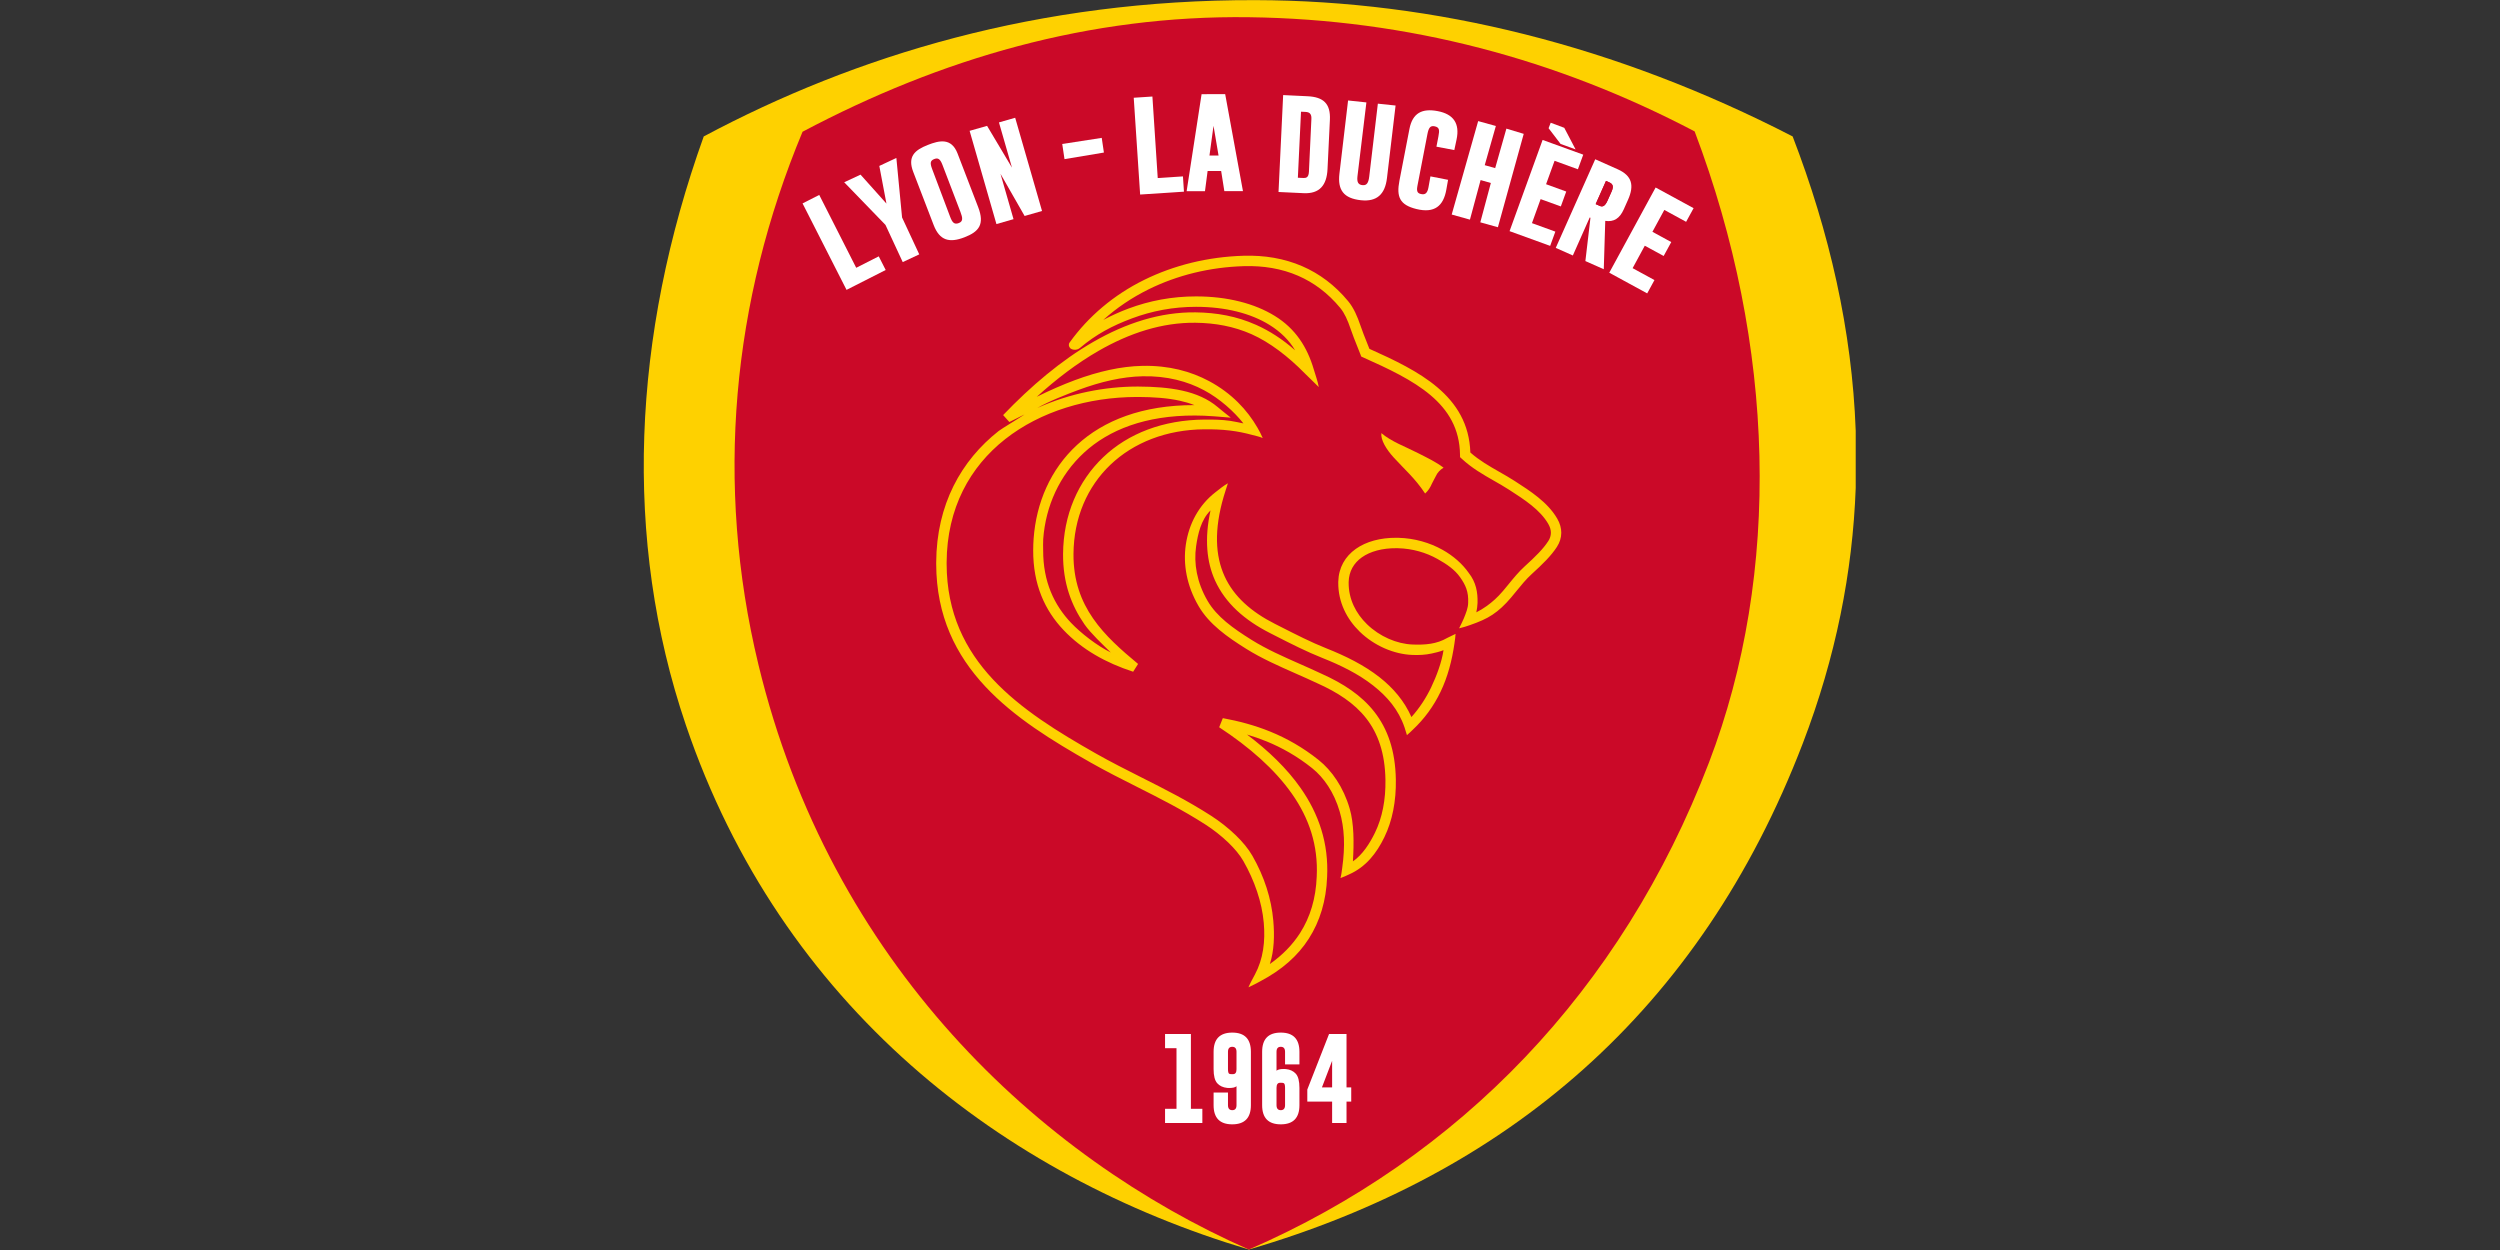
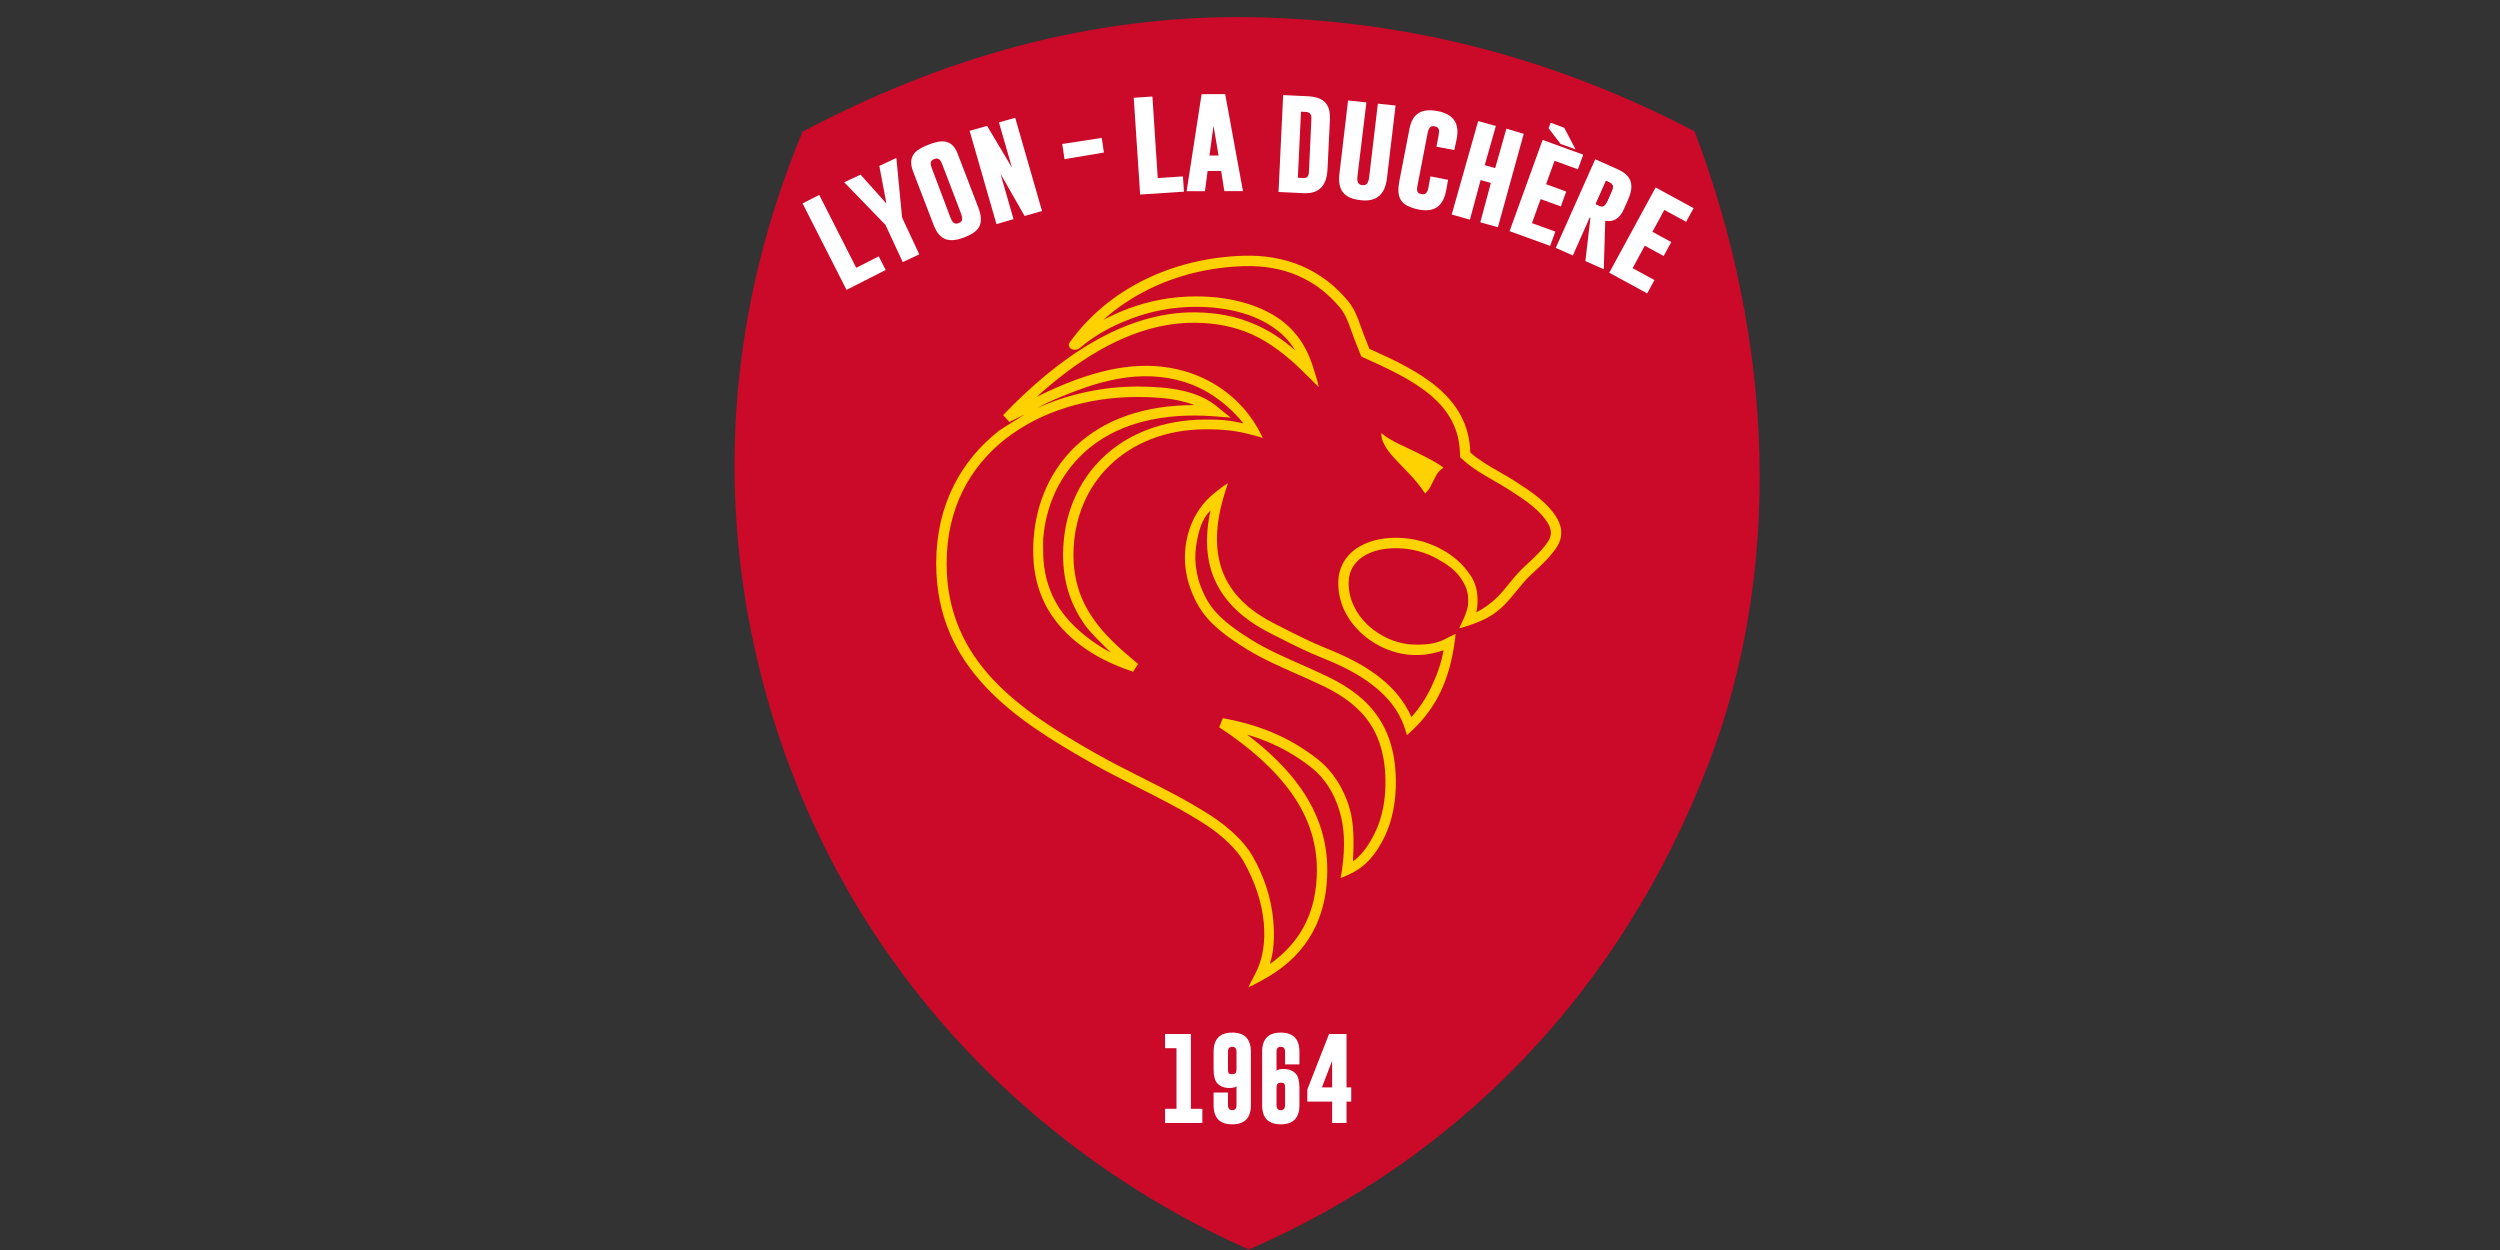
<svg xmlns="http://www.w3.org/2000/svg" xmlns:ns1="http://www.inkscape.org/namespaces/inkscape" xmlns:ns2="http://sodipodi.sourceforge.net/DTD/sodipodi-0.dtd" ns1:version="1.3.2 (091e20e, 2023-11-25, custom)" ns2:docname="LyonLaDuchère_2021.svg" viewBox="0 0 460 230" id="svg894" height="230" width="460" version="1.1">
  <rect x="0" y="0" width="460" height="230" fill="#333333" stroke="none" />
  <defs id="defs898" />
  <ns2:namedview ns1:current-layer="svg894" ns1:window-maximized="0" ns1:window-y="0" ns1:window-x="0" ns1:cy="415.98426" ns1:cx="197.71654" ns1:zoom="0.70555555" showgrid="false" id="namedview896" ns1:window-height="877" ns1:window-width="1355" ns1:pageshadow="2" ns1:pageopacity="0" guidetolerance="10" gridtolerance="10" objecttolerance="10" borderopacity="1" bordercolor="#666666" pagecolor="#ffffff" ns1:showpageshadow="2" ns1:pagecheckerboard="0" ns1:deskcolor="#d1d1d1" />
  <g id="g3" transform="matrix(0.383,0,0,0.383,118.448,-1.7938501e-7)">
    <g id="g2">
      <g id="g1">
        <g transform="matrix(1.042,0,0,1.042,-18.883,-138.448)" id="g985">
-           <path style="fill:#fed100;fill-rule:evenodd" d="M 297.108,708.968 C 415.883,674.244 505.01,599.387 552.483,475.674 567.769,435.838 575.49,396.519 576.906,357.838 V 331.476 C 575.225,285.203 564.799,239.898 547.833,195.774 466.483,153.843 382.733,133.137 300.183,132.923 200.253,132.665 115.906,158.358 45.782,195.773 12.793,287.694 8.421,381.362 37.532,467.125 81.467,596.562 183.627,675.173 297.108,708.968 Z" id="path871" />
          <path style="fill:#cb0928;fill-rule:evenodd" d="M 509.245,484.455 C 542.791,396.803 539.942,292.015 502.645,193.456 439.066,160.076 370.5,141.795 297.295,140.806 223.472,139.808 155.176,159.813 91.346,193.606 58.758,271.846 50.858,355.836 70.983,439.23 104.236,577.029 200.485,666.331 297.108,708.968 393.998,666.823 468.927,589.806 509.245,484.455 Z" id="path939" />
        </g>
        <g transform="matrix(1.042,0,0,1.042,-18.883,-138.448)" id="g1024">
          <path style="fill:#cb0928;fill-rule:evenodd" d="m 334.089,609.599 h 8.055 v 24.629 h 2.17 v 6.531 h -2.17 v 9.86 h -6.64 v -9.86 h -11.442 v -5.553 z" id="path967" />
          <path style="fill:#cb0928;fill-rule:evenodd" d="m 303.238,642.402 v -24.587 c 0,-5.916 2.864,-8.867 8.592,-8.867 5.735,0 8.606,2.951 8.606,8.867 v 5.797 h -6.633 v -5.797 c 0,-1.546 -0.653,-2.315 -1.952,-2.315 h -0.041 c -1.292,0 -1.939,0.769 -1.939,2.315 v 8.706 c 0.572,-0.531 1.701,-0.797 3.388,-0.797 0.292,0 0.599,0.014 0.918,0.042 1.952,0.203 3.483,0.923 4.585,2.147 1.116,1.245 1.673,3.413 1.673,6.497 v 7.993 c 0,5.902 -2.871,8.846 -8.606,8.846 -5.728,0 -8.592,-2.944 -8.592,-8.846 z" id="path965" />
-           <path style="fill:#cb0928;fill-rule:evenodd" d="m 280.857,617.816 c 0,-5.902 2.871,-8.853 8.612,-8.867 5.721,0 8.585,2.951 8.585,8.867 v 24.587 c 0,5.902 -2.871,8.846 -8.606,8.846 -5.728,0 -8.592,-2.944 -8.592,-8.846 v -5.818 h 6.633 v 5.818 c 0,1.532 0.653,2.301 1.959,2.315 h 0.034 c 1.292,0 1.939,-0.776 1.939,-2.315 v -8.727 c -0.599,0.545 -1.748,0.818 -3.449,0.818 -0.265,0 -0.551,-0.014 -0.857,-0.042 -1.952,-0.203 -3.483,-0.923 -4.585,-2.154 -1.116,-1.252 -1.674,-3.42 -1.674,-6.489 z" id="path963" />
          <path style="fill:#cb0928;fill-rule:evenodd" d="m 258.475,609.599 h 11.919 v 34.482 h 5.279 v 6.538 h -17.198 v -6.538 h 5.279 v -27.944 h -5.279 z" id="path961" />
          <path id="path857" style="fill:#ffffff;fill-rule:evenodd" d="m 270.394,609.599 v 34.482 h 5.279 v 6.538 h -17.198 v -6.538 h 5.279 v -27.944 h -5.279 v -6.538 z m 21.027,8.217 c 0,-1.546 -0.653,-2.315 -1.952,-2.315 -1.319,0 -1.979,0.769 -1.979,2.315 v 7.993 c 0,1.252 0.211,1.972 0.619,2.147 0.231,0.112 0.646,0.168 1.258,0.168 0.157,0 0.34,-0.007 0.537,-0.021 1.007,-0.028 1.517,-0.79 1.517,-2.293 z m -10.565,0 c 0,-5.902 2.871,-8.853 8.612,-8.867 5.721,0 8.585,2.951 8.585,8.867 v 24.587 c 0,5.902 -2.871,8.846 -8.606,8.846 -5.728,0 -8.592,-2.944 -8.592,-8.846 v -5.818 h 6.633 v 5.818 c 0,1.532 0.653,2.301 1.959,2.315 h 0.034 c 1.292,0 1.939,-0.776 1.939,-2.315 v -8.727 c -0.599,0.545 -1.748,0.818 -3.449,0.818 -0.265,0 -0.551,-0.014 -0.857,-0.042 -1.952,-0.203 -3.483,-0.923 -4.585,-2.154 -1.116,-1.252 -1.674,-3.42 -1.674,-6.489 z m 39.579,24.587 c 0,5.902 -2.871,8.846 -8.606,8.846 -5.728,0 -8.592,-2.944 -8.592,-8.846 v -24.587 c 0,-5.916 2.864,-8.867 8.592,-8.867 5.735,0 8.606,2.951 8.606,8.867 v 5.797 h -6.633 v -5.797 c 0,-1.546 -0.653,-2.315 -1.952,-2.315 h -0.041 c -1.292,0 -1.939,0.769 -1.939,2.315 v 8.706 c 0.572,-0.531 1.701,-0.797 3.388,-0.797 0.292,0 0.599,0.014 0.918,0.042 1.952,0.203 3.483,0.923 4.585,2.147 1.116,1.245 1.673,3.413 1.673,6.497 z m -10.565,0 c 0,1.538 0.653,2.315 1.959,2.315 1.313,0 1.973,-0.776 1.973,-2.315 v -7.993 c 0,-1.266 -0.211,-1.986 -0.619,-2.147 -0.238,-0.126 -0.674,-0.189 -1.299,-0.189 -0.157,0 -0.32,0.007 -0.497,0.021 -1.007,0.042 -1.517,0.811 -1.517,2.315 z m 32.273,-32.804 v 24.629 h 2.17 v 6.531 h -2.17 v 9.86 h -6.64 v -9.86 h -11.442 v -5.553 l 10.027,-25.608 z m -11.34,24.629 h 4.701 v -12.273 z" />
        </g>
        <g transform="matrix(1.042,0,0,1.042,-18.883,-138.448)" id="g1028">
          <path id="path863" style="fill:#fed100;fill-rule:evenodd" d="m 391.93,429.381 c -1.177,8.103 -3.126,15.566 -6.43,22.44 -3.219,6.697 -7.484,12.5 -12.763,17.451 -0.881,0.827 -1.788,1.782 -2.738,2.53 -0.368,-1.163 -0.748,-2.512 -1.112,-3.579 -2.794,-8.194 -7.964,-14.191 -14.521,-19.343 -6.703,-5.266 -14.833,-9.276 -23.33,-12.649 -7.352,-2.918 -14.507,-6.564 -21.328,-10.039 -1.953,-0.995 -1.692,-0.867 -2.833,-1.446 -11.695,-5.931 -20.556,-13.712 -25.336,-24.211 -3.854,-8.463 -4.975,-19.207 -2.101,-32.326 -4.42,4.285 -5.845,10.988 -6.641,16.489 -1.149,7.944 0.343,16.679 5.252,25.139 2.158,3.719 5.117,6.899 8.553,9.787 3.499,2.942 7.564,5.63 11.806,8.284 6.78,4.242 14.538,7.671 22.279,11.092 3.317,1.466 6.631,2.93 10.008,4.526 l -8e-4,0.002 c 9.893,4.439 18.28,9.86 24.302,17.57 6.069,7.77 9.666,17.76 9.885,31.252 0.16,9.883 -1.601,18.922 -5.293,26.514 -3.613,7.43 -8.512,13.711 -16.274,17.154 -1.195,0.53 -2.72,1.295 -3.967,1.69 0.414,-1.47 0.585,-3.071 0.793,-4.559 1.437,-10.279 1.052,-18.528 -1.156,-26.131 -2.575,-8.865 -7.348,-15.719 -12.687,-19.984 -6.937,-5.542 -14.009,-9.488 -21.053,-12.364 -3.002,-1.226 -5.998,-2.258 -8.975,-3.137 9.967,7.525 18.396,15.65 24.681,24.609 8.456,12.053 13.022,25.57 12.242,41.097 h -10e-4 c -0.429,10.903 -3.284,20.346 -8.438,28.401 -5.154,8.056 -12.512,14.409 -22.148,19.531 -1.83,0.973 -3.784,2.066 -5.685,2.893 0.819,-1.925 1.984,-4.016 2.972,-5.859 3.873,-7.223 4.847,-15.331 4.099,-23.884 -0.839,-9.577 -4.27,-19.468 -9.415,-28.484 -1.621,-2.841 -4.066,-5.734 -6.862,-8.438 -3.301,-3.192 -7.073,-6.099 -10.573,-8.349 -10.65,-6.847 -21.237,-12.18 -31.749,-17.476 -7.07,-3.562 -14.108,-7.107 -21.164,-11.109 -17.622,-9.994 -35.285,-20.807 -48.643,-35.105 -13.517,-14.467 -22.559,-32.405 -22.621,-56.46 -6e-4,-0.244 -3e-4,-0.487 8e-4,-0.728 0.138,-26.735 11.538,-47.009 28.827,-60.619 1.318,-1.038 10.41,-6.493 11.855,-7.584 0.163,-0.123 -7.11,3.567 -6.952,3.459 l -2.874,-3.188 c 12.787,-13.348 26.776,-25.243 41.614,-33.776 14.968,-8.607 30.79,-13.785 47.109,-13.59 9.694,0.115 18.915,1.767 27.84,5.734 h 0.009 c 6.167,2.742 12.168,6.579 18.057,11.767 -2.754,-4.657 -6.8,-8.625 -11.902,-11.767 -8.615,-5.306 -20.223,-8.275 -33.733,-8.285 -10.596,-0.008 -20.41,1.908 -29.54,5.311 -9.148,3.409 -16.631,7.388 -24.012,13.63 -1.617,1.367 -3.754,0.858 -4.461,0.165 -0.731,-0.717 -0.931,-1.798 -0.335,-2.63 8.683,-12.12 20.484,-22.022 34.279,-28.841 13.763,-6.803 29.48,-10.707 46.054,-11.186 9.452,-0.273 18.586,1.196 27,4.856 7.792,3.39 14.94,8.642 21.12,16.109 1.272,1.537 2.333,3.288 3.266,5.221 0.901,1.865 1.676,3.887 2.408,6.042 0.885,2.608 1.903,5.151 2.919,7.693 0.361,0.902 0.721,1.802 1.182,2.989 11.495,5.155 22.748,10.485 31.33,17.75 8.834,7.478 14.781,16.907 15.217,30.051 4.091,3.631 8.72,6.274 13.325,8.903 2.396,1.368 4.787,2.733 7.081,4.21 3.683,2.372 7.425,4.786 10.845,7.561 3.502,2.841 6.594,6.015 8.803,9.81 1.291,2.217 1.873,4.425 1.865,6.548 -0.008,2.312 -0.715,4.477 -1.966,6.414 l 0.007,0.004 c -1.351,2.09 -3.006,4.097 -4.984,6.179 -1.936,2.038 -4.16,4.13 -6.704,6.442 -2.524,2.294 -4.741,5.013 -6.974,7.752 -0.863,1.058 -1.728,2.12 -2.489,3.019 -2.975,3.518 -5.627,5.952 -8.601,7.943 -2.947,1.973 -6.213,3.334 -10.373,4.793 -1.672,0.587 -3.305,1.101 -5.032,1.497 0.73,-1.528 1.588,-3.087 2.189,-4.585 0.997,-2.484 1.941,-4.747 1.999,-7.137 0.243,-5.255 -1.253,-8.315 -3.673,-11.778 -2.501,-3.579 -6.136,-6.068 -10.528,-8.521 -5.211,-2.91 -11.459,-4.752 -18.124,-4.915 -0.277,-0.007 -0.525,-0.011 -0.747,-0.012 -6.467,-0.041 -12.021,1.438 -15.945,4.217 -3.713,2.629 -5.965,6.488 -6.084,11.362 -0.003,0.13 -0.005,0.23 -0.005,0.305 -0.049,7.636 3.383,14.241 8.45,19.165 5.824,5.659 13.756,9.096 21.072,9.364 2.839,0.104 5.62,0.065 8.316,-0.375 2.605,-0.426 5.158,-1.236 7.648,-2.68 1.27,-0.618 2.541,-1.236 3.811,-1.853 -0.075,1.424 -0.292,2.852 -0.497,4.263 z M 381.17,449.75 c 2.47,-5.138 4.906,-11.683 5.687,-17.112 -1.903,0.751 -3.724,1.149 -5.408,1.522 -3.025,0.669 -5.848,0.78 -8.966,0.666 -8.459,-0.31 -17.59,-4.244 -24.253,-10.72 -5.937,-5.769 -9.958,-13.559 -9.9,-22.628 10e-4,-0.16 0.003,-0.296 0.005,-0.399 0.159,-6.508 3.163,-11.657 8.117,-15.165 4.743,-3.36 11.269,-5.15 18.73,-5.102 0.305,0.002 0.587,0.006 0.841,0.012 7.481,0.183 14.495,2.25 20.345,5.517 5.025,2.807 9.213,6.51 12.128,10.682 3.407,4.362 4.17,8.963 4.051,13.815 -0.03,1.238 -0.288,3.115 -0.557,4.347 1.52,-0.744 3.526,-1.993 4.787,-2.906 2.579,-1.867 4.923,-3.889 7.603,-7.058 0.906,-1.071 1.671,-2.009 2.433,-2.943 2.363,-2.899 4.708,-5.775 7.464,-8.279 2.488,-2.261 4.643,-4.286 6.459,-6.197 1.774,-1.867 3.244,-3.645 4.42,-5.464 h 0.01 c 0.762,-1.178 1.192,-2.47 1.196,-3.821 0.005,-1.291 -0.377,-2.683 -1.225,-4.138 -1.877,-3.224 -4.583,-5.984 -7.674,-8.493 -3.174,-2.575 -6.822,-4.928 -10.412,-7.24 -2.257,-1.454 -4.554,-2.765 -6.855,-4.079 -5.138,-2.933 -10.303,-5.883 -14.967,-10.233 l -0.752,-0.701 -0.011,-1.04 c -0.124,-12.051 -5.482,-20.66 -13.547,-27.487 -8.332,-7.053 -19.608,-12.307 -31.082,-17.439 l -0.902,-0.403 -0.359,-0.933 c -0.354,-0.921 -0.94,-2.386 -1.524,-3.847 -1.053,-2.634 -2.107,-5.27 -3.013,-7.938 -0.677,-1.994 -1.382,-3.841 -2.182,-5.495 -0.766,-1.588 -1.627,-3.013 -2.645,-4.242 -5.681,-6.864 -12.222,-11.68 -19.332,-14.773 -7.736,-3.366 -16.179,-4.714 -24.948,-4.461 -15.863,0.458 -30.898,4.192 -44.059,10.697 -7.669,3.791 -14.698,8.524 -20.88,14.098 3.747,-1.989 7.613,-3.745 11.607,-5.233 9.648,-3.596 20.018,-5.62 31.216,-5.612 14.416,0.011 26.896,3.236 36.255,9.001 9.535,5.872 14.946,14.362 17.979,24.683 0.784,2.667 1.788,5.342 2.293,8.116 -2.034,-2.083 -4.479,-4.302 -6.453,-6.318 -7.574,-7.732 -16.159,-14.323 -24.454,-18.011 l 10e-4,-0.003 c -8.275,-3.677 -16.875,-5.209 -25.95,-5.317 -15.392,-0.183 -30.402,4.75 -44.662,12.95 -9.894,5.69 -19.433,12.957 -28.495,21.187 5.962,-2.954 11.841,-5.554 17.626,-7.696 10.672,-3.951 21.05,-6.354 31.061,-6.566 12.209,-0.26 22.393,2.557 30.715,7.01 10.459,5.595 17.655,13.368 22.336,21.485 0.864,1.498 1.764,3.19 2.437,4.784 -1.633,-0.704 -3.202,-0.979 -4.829,-1.423 -3.5,-0.954 -6.701,-1.608 -10.393,-2.049 -3.784,-0.452 -7.694,-0.587 -11.626,-0.556 h -0.009 c -17.614,0.137 -32.694,6.164 -43.373,16.353 -10.623,10.134 -16.913,24.423 -17.021,41.153 -0.079,12.281 3.512,21.73 9.018,29.684 5.596,8.084 12.96,14.506 20.76,20.994 l -2.269,3.587 c -12.601,-4.089 -23.599,-10.259 -32.085,-19.204 -8.607,-9.071 -14.067,-20.892 -14.005,-36.833 0.007,-1.869 0.075,-3.669 0.202,-5.394 1.214,-16.388 7.714,-31.82 20.029,-43.149 12.201,-11.225 30.064,-18.373 54.075,-18.345 -2.082,-0.835 -4.321,-1.496 -6.678,-2.016 -5.805,-1.28 -12.315,-1.702 -18.971,-1.737 -0.305,-10e-4 -0.61,-0.002 -0.913,-10e-4 -22.424,0.058 -44.336,6.602 -60.651,19.445 -16.194,12.747 -26.872,31.759 -27.001,56.854 l -9e-4,0.709 c 0.059,22.634 8.589,39.537 21.341,53.185 12.909,13.817 30.212,24.398 47.495,34.201 6.925,3.928 13.925,7.454 20.956,10.996 10.634,5.357 21.344,10.753 32.182,17.72 3.736,2.402 7.768,5.511 11.307,8.933 3.102,3 5.842,6.26 7.708,9.53 5.48,9.603 8.725,19.646 9.624,29.918 0.587,6.703 0.415,13.816 -1.594,19.949 5.783,-4.08 10.439,-8.828 13.921,-14.27 4.695,-7.338 7.295,-15.988 7.686,-26.02 v -0.028 c 0.722,-14.373 -3.521,-26.908 -11.376,-38.104 -7.963,-11.351 -19.582,-21.547 -33.597,-30.74 l 1.682,-4.205 c 7.181,1.328 14.556,3.226 21.95,6.245 7.441,3.038 14.911,7.207 22.238,13.06 6.048,4.831 11.434,12.527 14.306,22.413 1.996,6.872 2.011,15.62 1.484,24.325 4.447,-3.065 7.776,-8.295 10.178,-13.232 3.366,-6.92 4.971,-15.223 4.823,-24.348 -0.2,-12.346 -3.427,-21.406 -8.868,-28.372 -5.478,-7.014 -13.271,-12.014 -22.522,-16.161 l -0.047,-0.019 c -3.153,-1.49 -6.523,-2.979 -9.895,-4.469 -7.894,-3.489 -15.806,-6.986 -22.881,-11.413 -4.359,-2.728 -8.571,-5.519 -12.352,-8.698 -3.844,-3.232 -7.17,-6.816 -9.626,-11.049 -5.489,-9.458 -7.149,-19.27 -5.854,-28.226 1.408,-9.737 6.084,-18.341 13.619,-24.174 1.824,-1.412 3.773,-3.053 5.792,-4.167 -0.657,2.076 -1.361,4.139 -1.97,6.229 -4.442,15.233 -3.867,27.191 0.431,36.63 4.284,9.41 12.384,16.464 23.134,21.915 l 2.852,1.446 c 6.799,3.464 13.931,7.097 20.913,9.869 8.899,3.533 17.438,7.75 24.535,13.326 6.269,4.926 11.417,10.898 14.718,18.367 3.646,-4.046 6.686,-8.668 9.112,-13.714 z M 199.594,320.981 c 15.224,-6.911 31.515,-9.85 45.824,-9.887 0.311,-9e-4 0.622,-6e-4 0.931,10e-4 6.959,0.036 13.802,0.485 19.988,1.85 6.367,1.404 11.995,3.833 16.459,7.65 1.948,1.666 3.99,3.22 5.985,4.831 -2.578,-0.208 -5.157,-0.425 -7.735,-0.624 -3.065,-0.236 -5.98,-0.343 -8.745,-0.354 -22.85,-0.087 -39.724,6.583 -51.139,17.084 -11.358,10.449 -17.734,24.666 -18.86,39.874 -0.129,1.738 -0.018,3.499 -0.024,5.13 -0.057,14.551 5.087,25.302 12.884,33.52 4.44,4.679 12.014,10.594 18.293,13.634 -3.63,-3.576 -9.32,-8.902 -12.135,-12.969 -6.022,-8.7 -9.951,-19.027 -9.864,-32.432 0.117,-18.104 6.956,-33.597 18.508,-44.617 11.539,-11.009 27.689,-17.202 46.583,-17.352 4.184,-0.033 8.12,0.013 12.041,0.594 1.64,0.243 4.431,0.846 6.022,1.172 -4.293,-5.455 -10.893,-11.415 -18.134,-15.289 -7.655,-4.095 -17.053,-6.686 -28.363,-6.445 -9.411,0.2 -19.277,2.5 -29.499,6.284 -4.723,1.749 -13.641,5.162 -19.02,8.345 z" />
          <path id="path865" style="fill:#fed100;fill-rule:evenodd" d="m 358.207,332.563 c -0.356,3.142 2.219,7.43 5.774,11.325 4.904,5.373 9.8,9.556 14.4,16.519 1.413,-1.292 2.334,-2.68 3.225,-4.744 0.481,-1.113 1.197,-2.116 1.688,-3.225 0.781,-1.764 2.078,-3.001 3.586,-3.947 -3.675,-2.75 -7.603,-4.583 -11.818,-6.74 -5.724,-2.931 -12.206,-5.238 -16.856,-9.188 z" />
        </g>
        <g transform="matrix(1.042,0,0,1.042,-18.883,-138.448)" id="g1017">
          <path style="fill:#cb0928;fill-rule:evenodd" d="m 463.282,258.605 21.375,-39.291 17.506,9.531 -3.448,6.293 -10.049,-5.484 -5.489,10.086 8.685,4.735 -3.499,6.415 -8.704,-4.735 -5.614,10.346 10.072,5.493 -3.348,6.138 z" id="path977" />
          <path style="fill:#cb0928;fill-rule:evenodd" d="m 438.605,247.154 18.206,-40.854 10.364,4.622 c 6.66,2.97 7.676,7.487 4.75,14.063 l -1.948,4.378 c -1.887,4.243 -4.593,5.929 -8.546,5.344 l -0.684,22.296 -8.482,-3.771 2.342,-19.949 -0.343,-0.149 -7.777,17.526 z" id="path975" />
          <path style="fill:#cb0928;fill-rule:evenodd" d="m 212.115,206.239 -1.043,-6.99 18.211,-2.815 0.997,6.765 z" id="path973" />
          <path style="fill:#cb0928;fill-rule:evenodd" d="m 129.576,236.563 -19.034,-19.662 7.538,-3.514 11.942,13.342 -3.288,-17.361 7.863,-3.676 2.63,27.442 7.927,17.008 -7.621,3.561 z" id="path971" />
          <path style="fill:#cb0928;fill-rule:evenodd" d="m 435.3,191.981 0.984,-2.528 6.255,2.346 5.217,9.955 -6.929,-2.536 z" id="path969" />
-           <path style="fill:#cb0928;fill-rule:evenodd" d="m 111.621,266.513 -20.275,-39.864 7.693,-3.908 17.049,33.588 10.387,-5.273 3.2,6.292 z" id="path959" />
          <path style="fill:#cb0928;fill-rule:evenodd" d="m 268.423,221.02 6.893,-44.733 10.883,-0.01 8.195,44.724 -8.584,0.004 -1.47,-9.294 -6.246,0.005 -1.213,9.295 z" id="path957" />
          <path style="fill:#cb0928;fill-rule:evenodd" d="m 180.733,236.178 -12.366,-42.987 8.053,-2.294 11.474,19.259 -6.002,-20.846 7.481,-2.147 12.381,42.981 -8.031,2.304 -11.114,-19.434 6.004,20.901 z" id="path955" />
          <path style="fill:#cb0928;fill-rule:evenodd" d="m 172.306,228.35 c 3.062,7.968 0.407,11.353 -6.387,13.954 -6.795,2.601 -11.344,1.574 -14.13,-5.676 l -9.423,-24.524 c -2.701,-7.031 0.659,-10.023 6.696,-12.399 5.301,-2.086 10.913,-3.444 13.752,3.945 z" id="path953" />
          <path style="fill:#cb0928;fill-rule:evenodd" d="m 267.191,221.241 -20.204,1.321 -2.952,-44.626 8.61,-0.565 2.456,37.587 11.624,-0.76 z" id="path951" />
          <path style="fill:#cb0928;fill-rule:evenodd" d="m 348.783,225.186 c -7.97,-0.853 -10.8,-4.733 -9.911,-12.252 l 3.987,-33.744 8.447,0.898 -4.11,33.995 c -0.351,2.902 0.439,3.947 2.299,4.149 1.96,0.212 2.771,-1.045 3.115,-3.95 l 3.979,-33.619 8.172,0.857 -3.968,33.442 c -0.892,7.518 -4.695,11.008 -12.009,10.225 z" id="path949" />
          <path style="fill:#cb0928;fill-rule:evenodd" d="m 310.792,221.387 2.134,-44.679 11.251,0.534 c 7.33,0.348 10.662,3.425 10.303,10.857 l -1.099,22.755 c -0.358,7.432 -3.672,11.427 -11.001,11.08 z" id="path947" />
          <path style="fill:#cb0928;fill-rule:evenodd" d="m 417.311,239.437 15.232,-42.055 18.739,6.794 -2.464,6.74 -10.759,-3.913 -3.912,10.796 9.298,3.377 -2.496,6.867 -9.317,-3.374 -3.997,11.072 10.782,3.919 -2.388,6.571 z" id="path945" />
          <path style="fill:#cb0928;fill-rule:evenodd" d="m 390.636,231.783 12.202,-43.082 8.159,2.256 -5.129,18.069 4.815,1.349 5.169,-18.206 7.995,2.413 -11.91,43.056 -8.111,-2.27 4.862,-18.136 -4.722,-1.345 -4.917,18.245 z" id="path943" />
-           <path style="fill:#cb0928;fill-rule:evenodd" d="m 374.364,229.237 c -7.708,-1.89 -9.266,-5.622 -7.829,-13.056 l 4.609,-23.835 c 1.437,-7.433 5.87,-9.627 13.075,-8.239 7.204,1.388 10.235,5.663 8.659,13.066 l -1.039,4.88 -8.241,-1.561 0.916,-4.752 c 0.562,-2.915 0.488,-4.181 -1.753,-4.641 -2.008,-0.412 -2.762,0.702 -3.324,3.615 l -4.617,23.93 c -0.554,2.871 0.348,3.446 1.922,3.727 1.628,0.291 2.696,-0.386 3.194,-3.169 l 0.898,-5.015 8.128,1.588 -0.812,4.572 c -1.324,7.454 -5.409,10.944 -13.787,8.889 z" id="path941" />
          <path id="path833" style="fill:#ffffff;fill-rule:evenodd" d="m 461.775,216.274 -4.76,10.688 1.849,0.823 c 1.172,0.521 2.338,0.445 3.632,-2.462 l 1.879,-4.224 c 1.155,-2.595 0.322,-3.526 -1.2,-4.202 z m -9.508,36.96 2.342,-19.949 -0.343,-0.149 -7.777,17.526 -7.883,-3.507 18.206,-40.855 10.364,4.622 c 6.66,2.97 7.676,7.487 4.75,14.063 l -1.948,4.378 c -1.888,4.243 -4.593,5.929 -8.546,5.345 l -0.684,22.296 z" />
          <path id="path835" style="fill:#ffffff;fill-rule:evenodd" d="m 399.046,234.133 -8.41,-2.35 12.202,-43.082 8.159,2.256 -5.129,18.07 4.815,1.349 5.169,-18.206 7.994,2.413 -11.91,43.056 -8.111,-2.27 4.862,-18.136 -4.722,-1.345 z" />
          <path id="path837" style="fill:#ffffff;fill-rule:evenodd" d="m 388.964,215.776 -0.812,4.572 c -1.324,7.454 -5.409,10.944 -13.787,8.889 -7.708,-1.89 -9.266,-5.622 -7.829,-13.056 l 4.609,-23.835 c 1.437,-7.433 5.87,-9.627 13.075,-8.239 7.204,1.388 10.235,5.663 8.659,13.066 l -1.039,4.88 -8.241,-1.561 0.916,-4.752 c 0.562,-2.915 0.488,-4.181 -1.753,-4.641 -2.008,-0.413 -2.762,0.702 -3.324,3.615 l -4.617,23.931 c -0.553,2.87 0.348,3.446 1.922,3.727 1.628,0.291 2.696,-0.386 3.194,-3.169 l 0.898,-5.015 z" />
          <path id="path839" style="fill:#ffffff;fill-rule:evenodd" d="m 351.305,180.088 -4.11,33.994 c -0.351,2.902 0.439,3.947 2.299,4.149 1.96,0.212 2.771,-1.044 3.115,-3.95 l 3.979,-33.619 8.171,0.857 -3.968,33.442 c -0.892,7.518 -4.695,11.008 -12.009,10.225 -7.97,-0.853 -10.8,-4.733 -9.911,-12.252 l 3.986,-33.744 z" />
          <path id="path841" style="fill:#ffffff;fill-rule:evenodd" d="m 321.158,184.37 -1.452,30.445 2.543,0.114 c 1.249,0.056 2.435,-0.197 2.562,-2.908 l 1.138,-24.374 c 0.119,-2.546 -1.156,-3.108 -2.765,-3.183 z m -8.232,-7.663 11.251,0.534 c 7.33,0.348 10.662,3.425 10.303,10.857 l -1.098,22.755 c -0.358,7.432 -3.672,11.427 -11.001,11.08 l -11.589,-0.547 z" />
          <path id="path843" style="fill:#ffffff;fill-rule:evenodd" d="m 278.951,204.577 4.187,-0.006 -2.319,-13.696 z m 15.443,16.425 -8.584,0.004 -1.47,-9.294 -6.246,0.005 -1.213,9.295 -8.457,0.008 6.893,-44.733 10.882,-0.01 z" />
          <path id="path845" style="fill:#ffffff;fill-rule:evenodd" d="m 211.072,199.25 18.211,-2.815 0.997,6.765 -18.164,3.04 z" />
          <path id="path847" style="fill:#ffffff;fill-rule:evenodd" d="m 182.61,213.014 6.004,20.901 -7.881,2.263 -12.366,-42.987 8.054,-2.294 11.474,19.259 -6.002,-20.846 7.481,-2.148 12.381,42.98 -8.031,2.304 z" />
          <path id="path849" style="fill:#ffffff;fill-rule:evenodd" d="m 142.366,212.104 c -2.701,-7.032 0.659,-10.023 6.696,-12.399 5.301,-2.086 10.913,-3.443 13.752,3.945 l 9.491,24.7 c 3.062,7.968 0.407,11.353 -6.387,13.954 -6.795,2.601 -11.344,1.574 -14.13,-5.676 z m 17,20.654 c 1.046,2.776 1.948,3.751 4.06,2.937 1.97,-0.76 1.778,-2.328 0.719,-5.101 l -8.324,-21.78 c -1.059,-2.772 -2.102,-3.25 -3.702,-2.638 -1.89,0.723 -2.088,1.814 -1.041,4.59 z" />
          <path id="path851" style="fill:#ffffff;fill-rule:evenodd" d="m 129.576,236.563 -19.034,-19.662 7.538,-3.514 11.942,13.342 -3.288,-17.361 7.863,-3.676 2.63,27.442 7.927,17.008 -7.621,3.562 z" />
          <path id="path853" style="fill:#ffffff;fill-rule:evenodd" d="m 436.284,189.453 -0.984,2.528 5.526,7.237 6.929,2.536 -5.217,-9.955 z m -2.136,28.347 9.298,3.377 -2.496,6.867 -9.317,-3.374 -3.997,11.073 10.782,3.918 -2.388,6.571 -18.72,-6.795 15.232,-42.055 18.739,6.794 -2.464,6.74 -10.759,-3.913 z" />
          <path id="path855" style="fill:#ffffff;fill-rule:evenodd" d="m 91.346,226.649 7.692,-3.908 17.049,33.588 10.387,-5.273 3.2,6.292 -18.054,9.165 z" />
          <path id="path859" style="fill:#ffffff;fill-rule:evenodd" d="m 244.035,177.936 8.61,-0.565 2.456,37.587 11.624,-0.76 0.466,7.044 -20.204,1.321 z" />
          <path id="path861" style="fill:#ffffff;fill-rule:evenodd" d="m 483.178,239.742 8.685,4.735 -3.499,6.415 -8.704,-4.735 -5.614,10.347 10.071,5.493 -3.348,6.138 -17.487,-9.529 21.375,-39.29 17.506,9.531 -3.448,6.293 -10.049,-5.484 z" />
          <path id="path885" style="fill:#cb0928;fill-rule:evenodd" d="m 461.775,216.274 -4.76,10.688 1.849,0.823 c 1.172,0.521 2.338,0.445 3.632,-2.462 l 1.879,-4.224 c 1.154,-2.595 0.322,-3.526 -1.2,-4.202 z" />
        </g>
      </g>
    </g>
  </g>
</svg>